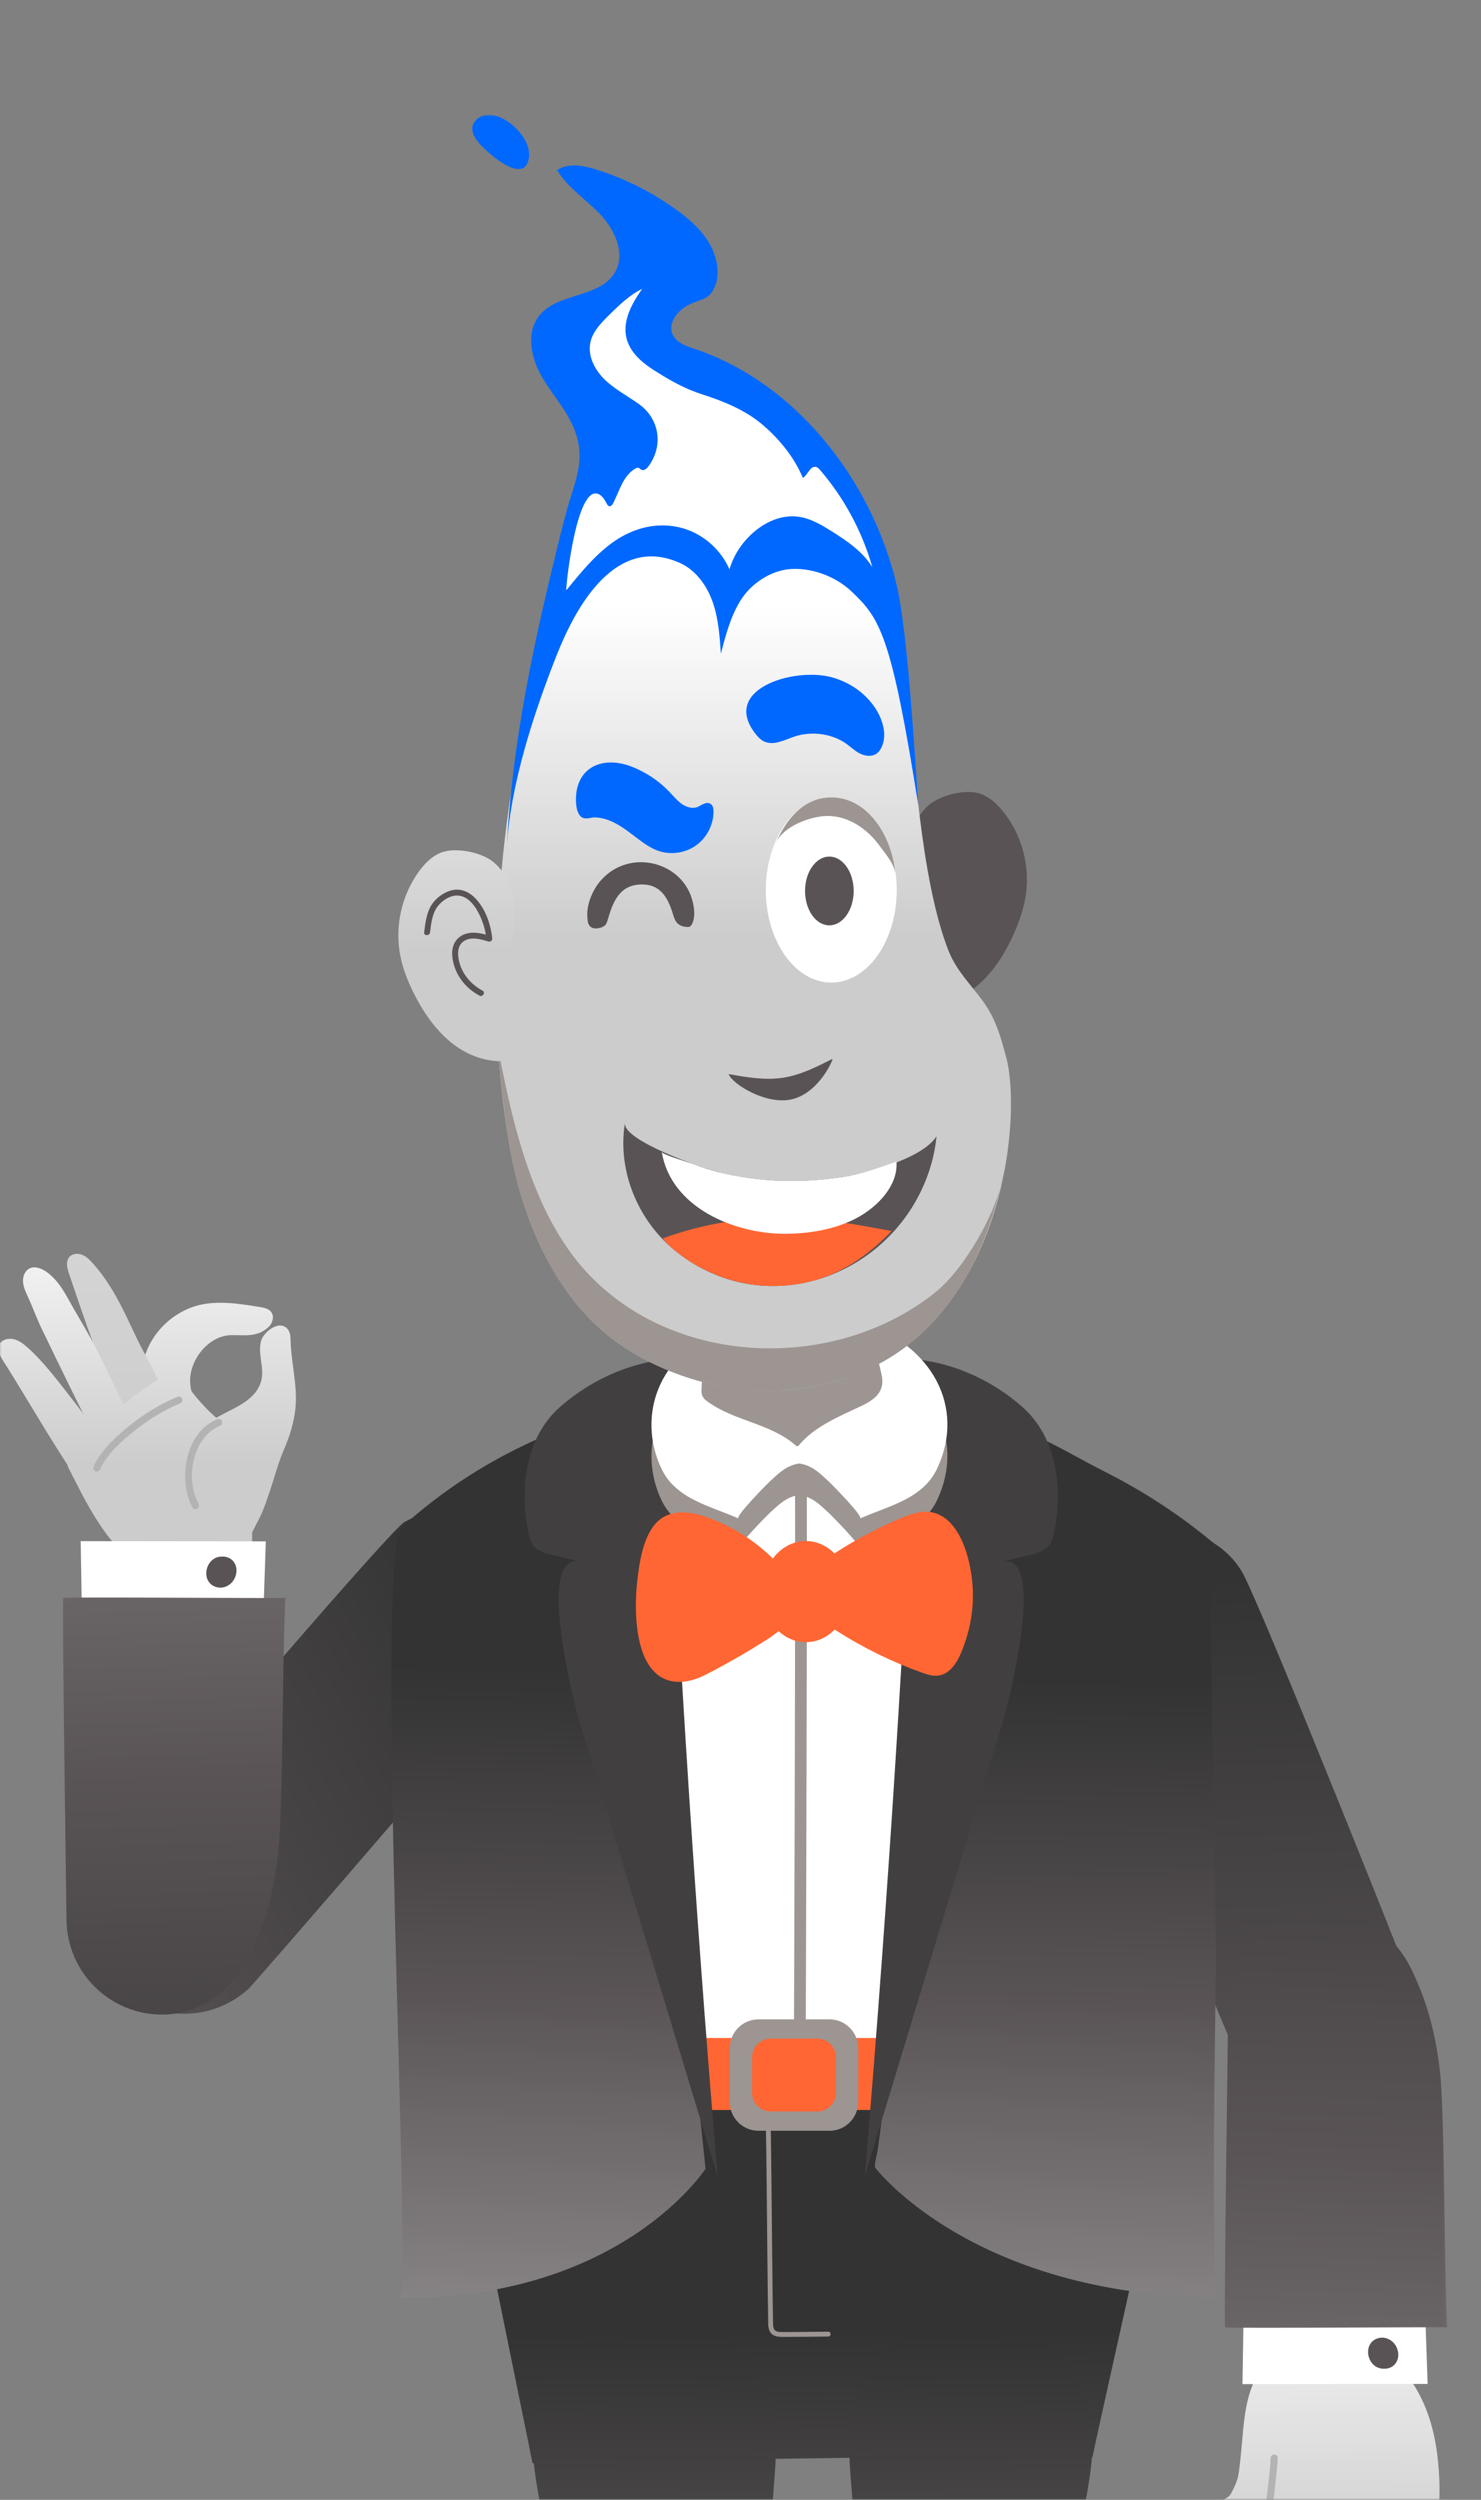
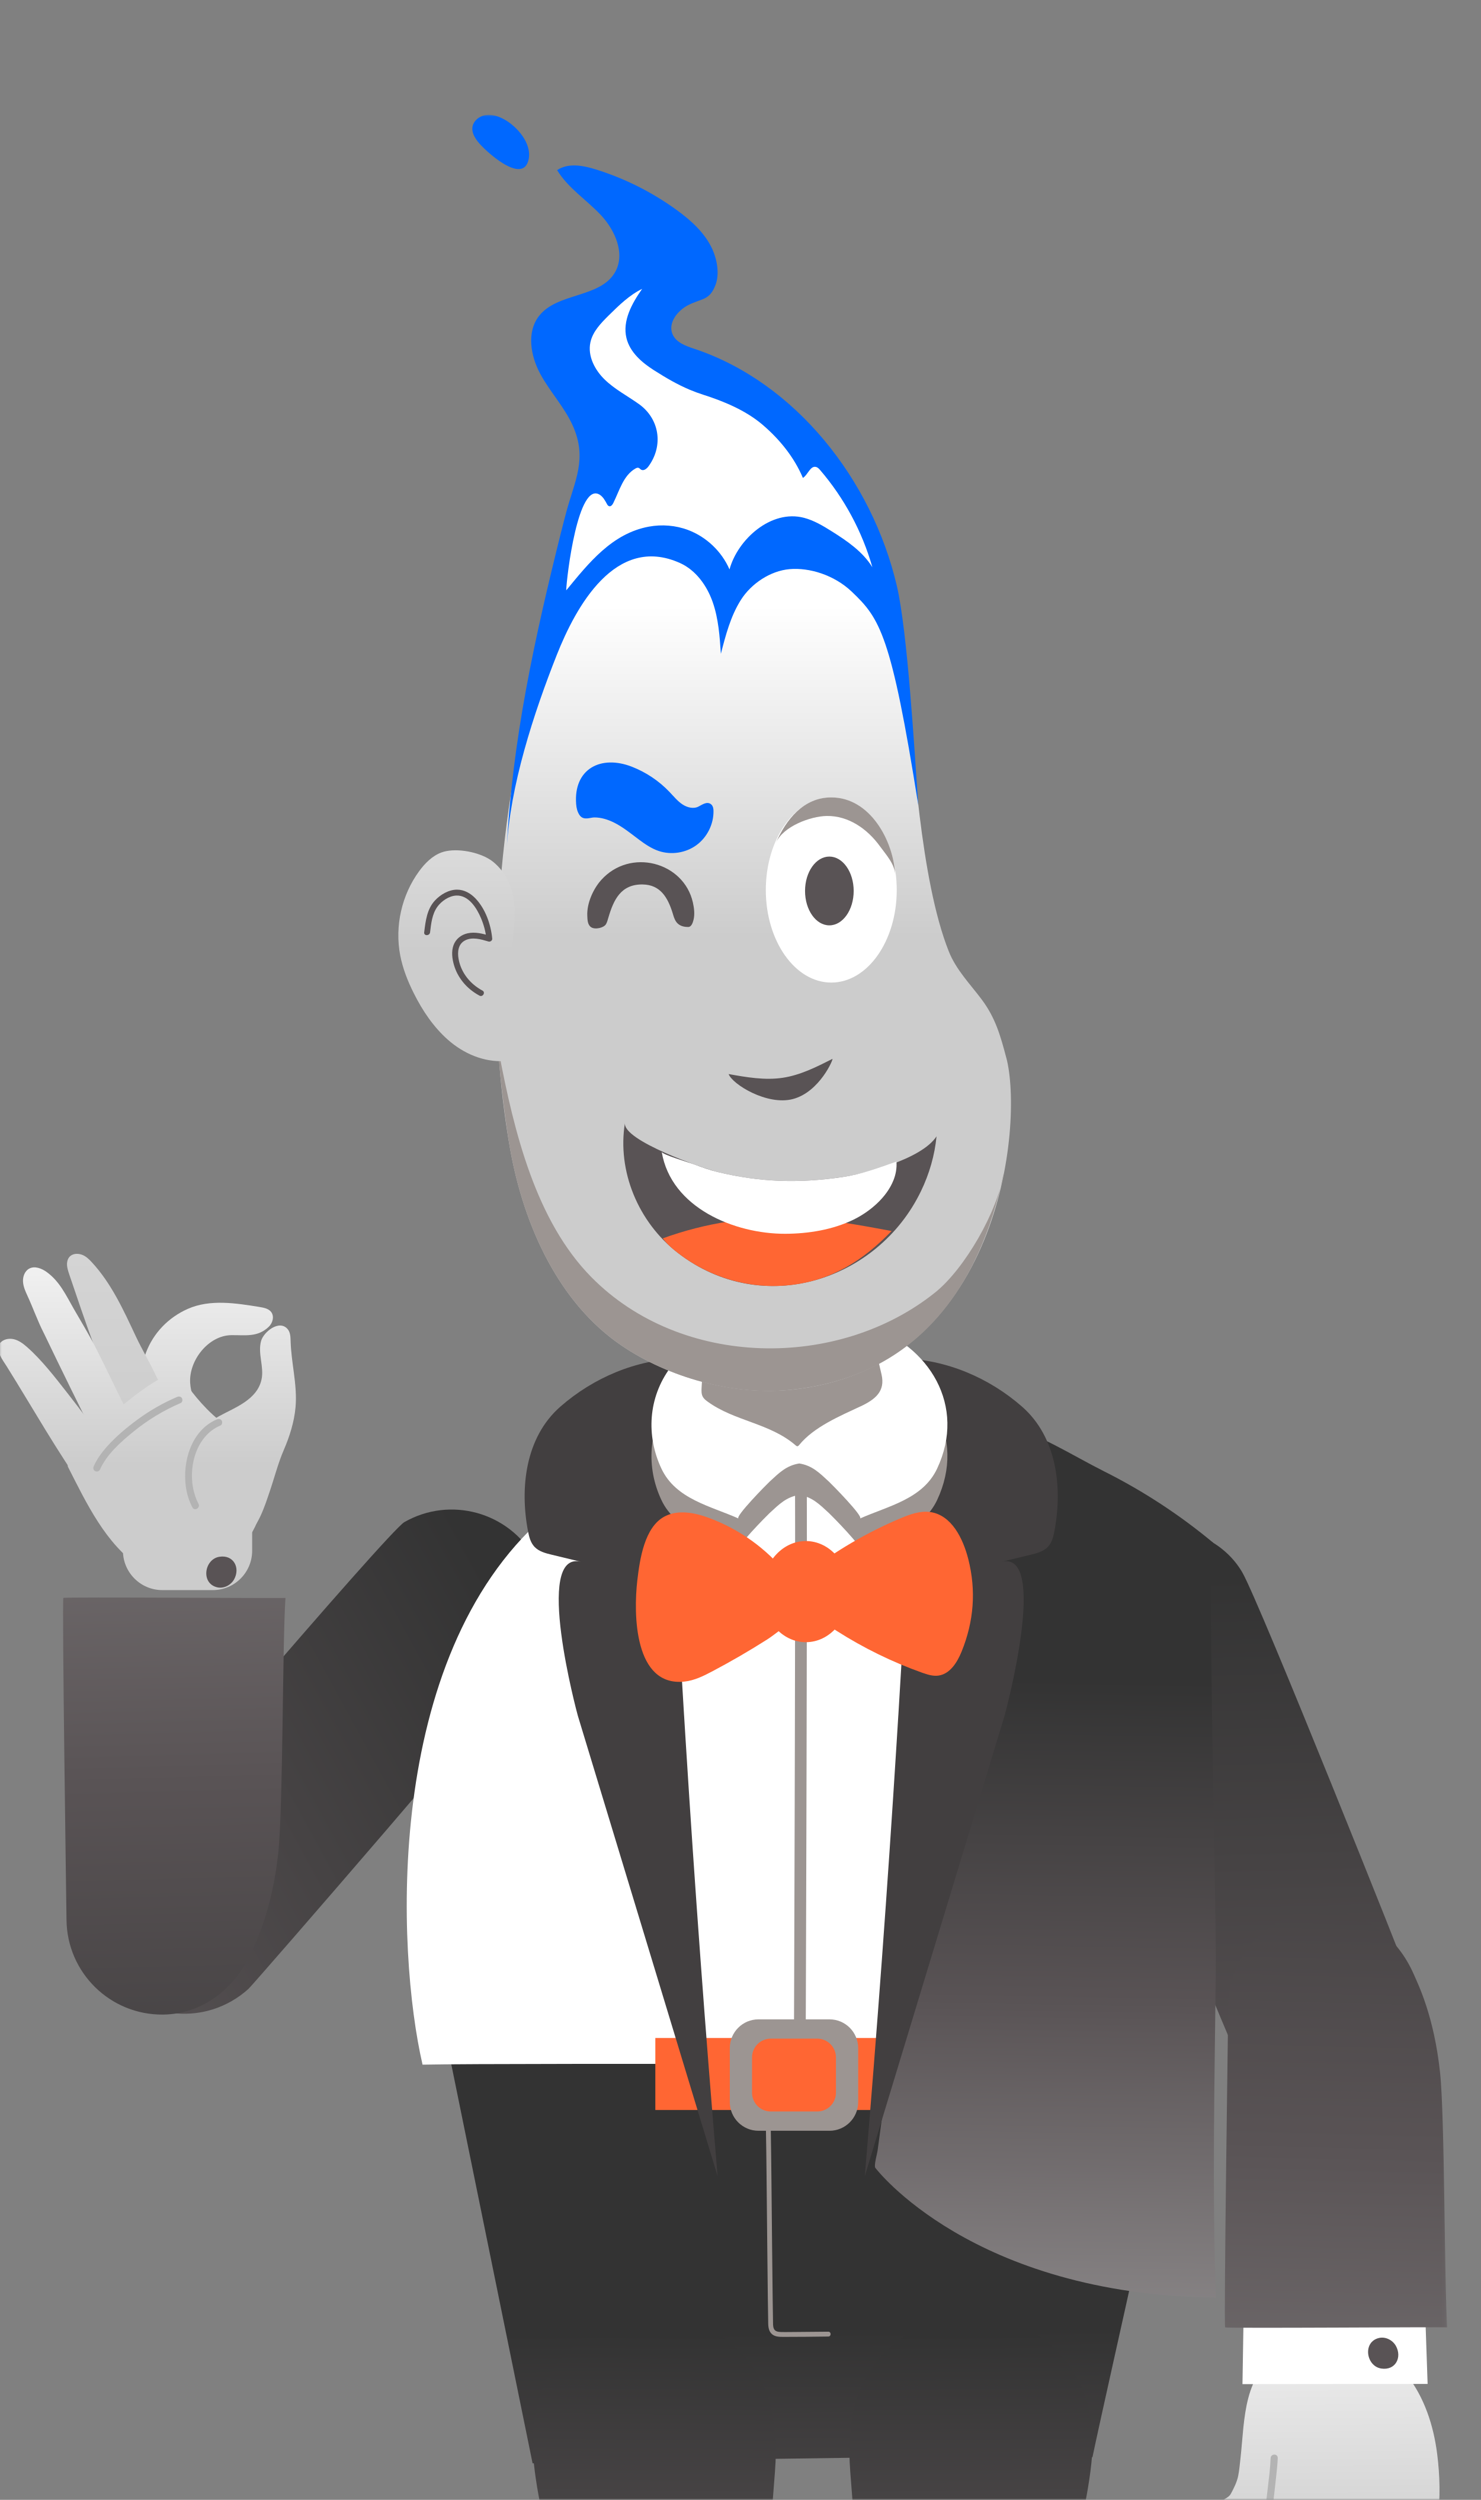
<svg xmlns="http://www.w3.org/2000/svg" width="400" height="675" viewBox="0 0 400 675" fill="none">
  <rect x="0" y="0" width="400" height="675" fill="#808080" stroke="none" />
  <g clip-path="url(#clip0_522_685)">
    <mask id="mask0_522_685" style="mask-type:alpha" maskUnits="userSpaceOnUse" x="-110" y="0" width="554" height="675">
      <path d="M444 0H-110V675H444V0Z" fill="#D9D9D9" />
    </mask>
    <g mask="url(#mask0_522_685)">
      <mask id="mask1_522_685" style="mask-type:luminance" maskUnits="userSpaceOnUse" x="-1" y="31" width="392" height="830">
        <path d="M390.883 31H-0.475V860.403H390.883V31Z" fill="white" />
      </mask>
      <g mask="url(#mask1_522_685)">
        <path d="M33.204 411.767H68.106V418.71C68.106 424.586 63.344 429.354 57.475 429.354H43.835C37.966 429.354 33.204 424.586 33.204 418.71V411.767Z" fill="url(#paint0_linear_522_685)" />
        <path d="M38.358 371.98C38.247 369.647 38.67 367.25 39.417 365.261C41.42 359.92 45.498 355.741 50.684 353.434C56.765 350.729 63.821 351.89 70.156 352.914C71.295 353.1 72.55 353.349 73.25 354.272C74.134 355.444 73.658 357.231 72.593 358.249C69.558 361.156 66.242 360.461 62.465 360.514C56.288 360.599 51.002 367.318 51.357 373.402C51.521 376.223 52.718 378.875 53.979 381.41C52.517 382.121 51.002 382.853 49.381 382.906C48.163 382.948 46.96 382.603 45.827 382.142C43.877 381.352 42.055 380.185 40.689 378.583C39.168 376.796 38.469 374.425 38.353 371.986L38.358 371.98Z" fill="url(#paint1_linear_522_685)" />
        <path d="M38.072 387.398C38.003 387.424 37.934 387.451 37.865 387.477C37.357 387.679 36.774 387.864 36.276 387.636C35.831 387.435 35.582 386.968 35.37 386.528C31.556 378.79 28.156 370.845 25.184 362.742C22.917 356.558 20.825 350.395 18.711 344.137C18.335 343.018 17.948 341.846 18.155 340.684C18.51 338.701 20.401 338.202 22.096 338.785C23.161 339.151 24.008 339.968 24.776 340.801C30.121 346.566 33.384 353.81 36.689 360.843C38.395 364.476 40.482 367.939 42.177 371.561C43.316 373.99 45.7 377.872 45.864 380.471C46.081 383.918 40.779 386.294 38.072 387.398Z" fill="url(#paint2_linear_522_685)" />
        <path d="M25.878 363.945C28.993 370.071 31.848 376.329 35.058 382.433C37.606 387.276 34.014 389.477 30.004 391.216C29.469 391.449 28.897 391.683 28.325 391.587C27.403 391.428 26.853 390.495 26.434 389.657C21.487 379.824 16.629 369.949 11.867 360.026C10.172 356.748 8.98 353.28 7.439 349.933C6.867 348.698 6.289 347.42 6.215 346.057C6.141 344.694 6.681 343.209 7.873 342.556C9.372 341.734 11.247 342.482 12.635 343.484C16.142 346.025 17.837 349.769 19.924 353.402C21.932 356.897 24.035 360.328 25.878 363.945Z" fill="url(#paint3_linear_522_685)" />
        <path d="M24.543 403.361C24.363 403.499 24.162 403.573 23.945 403.526C23.674 403.467 23.489 403.229 23.325 403.001C15.485 392.033 8.911 380.301 1.76 368.856C0.796 367.318 -1.407 364.55 -0.046 362.736C0.796 361.612 2.401 361.283 3.768 361.617C5.135 361.951 6.289 362.832 7.343 363.76C11.253 367.212 14.844 371.853 18.049 375.947C21.926 380.89 25.677 385.929 29.31 391.057C30.047 392.097 30.81 393.263 30.677 394.526C30.333 397.724 26.757 400.418 25.015 402.847C24.882 403.027 24.728 403.223 24.548 403.356L24.543 403.361Z" fill="url(#paint4_linear_522_685)" />
        <path d="M48.581 371.137C48.581 371.137 57.343 386.035 68.991 388.554C74.743 389.8 71.163 398.259 70.972 404.024C70.463 419.203 51.638 432.228 37.897 423.159C28.548 416.986 23.293 405.758 18.367 396.09C16.751 392.919 43.708 367.939 48.576 371.132L48.581 371.137Z" fill="url(#paint5_linear_522_685)" />
        <path d="M79.347 370.506C78.986 367.743 78.579 364.974 78.494 362.2C78.457 361.05 78.446 359.793 77.71 358.907C75.448 356.186 71.2 359.644 70.516 362.078C70.04 363.77 70.257 365.568 70.5 367.308C70.744 369.047 71.009 370.835 70.622 372.548C69.393 377.984 63.466 380.042 59.202 382.375C55.531 384.38 53.041 388.188 52.061 392.261C50.499 398.752 52.125 403.966 56.161 408.956C58.026 411.258 62.714 416.243 65.95 414.79C69.552 413.173 71.671 406.161 72.821 402.804C74.108 399.049 75.104 395.077 76.672 391.46C78.218 387.885 79.453 383.966 79.813 380.063C80.109 376.875 79.765 373.699 79.352 370.516L79.347 370.506Z" fill="url(#paint6_linear_522_685)" />
        <path d="M20.109 382.28C20.126 382.414 20.12 382.366 20.109 382.28Z" fill="url(#paint7_linear_522_685)" />
        <path d="M32.383 355.868C32.426 355.97 32.404 355.922 32.383 355.868Z" fill="url(#paint8_linear_522_685)" />
        <path d="M21.937 363.85C21.937 363.85 21.963 363.876 21.974 363.897C21.963 363.876 21.953 363.855 21.937 363.85Z" fill="url(#paint9_linear_522_685)" />
        <path d="M53.613 406.066C50.764 400.646 51.341 392.807 55.303 388.061C56.458 386.676 57.878 385.605 59.541 384.905C60.018 384.703 60.113 384.003 59.885 383.6C59.604 383.107 59.054 383.059 58.582 383.256C51.717 386.157 49.227 394.61 50.202 401.468C50.478 403.409 51.055 405.297 51.971 407.031C52.543 408.119 54.191 407.153 53.619 406.066H53.613Z" fill="#B3B3B3" />
        <path d="M26.959 396.875C28.855 392.653 32.483 389.482 35.99 386.607C39.873 383.431 44.185 380.816 48.798 378.843C49.275 378.641 49.37 377.947 49.143 377.538C48.862 377.045 48.311 376.997 47.84 377.194C44.116 378.785 40.577 380.795 37.304 383.187C34.29 385.393 31.329 387.848 28.844 390.654C27.441 392.24 26.185 393.969 25.316 395.904C25.105 396.376 25.184 396.923 25.661 397.209C26.069 397.453 26.752 397.336 26.964 396.864L26.959 396.875Z" fill="#B3B3B3" />
        <path d="M67.147 536.989C68.535 535.721 139.437 454.036 144.358 446.272C149.083 438.81 149.077 428.887 144.395 420.651C137.35 408.256 121.601 403.929 109.222 410.988C104.841 413.486 28.352 503.285 27.133 505.513C22.986 513.107 22.753 522.616 27.345 530.694C34.39 543.088 50.139 547.416 62.518 540.357C64.218 539.386 65.765 538.257 67.147 536.989Z" fill="url(#paint10_linear_522_685)" />
        <path d="M380.761 534.746C380.268 532.932 340.148 432.44 335.497 424.512C331.032 416.89 322.212 412.356 312.762 412.759C298.529 413.364 287.484 425.408 288.088 439.659C288.3 444.702 333.076 553.875 334.496 555.981C339.348 563.146 347.686 567.707 356.956 567.309C371.189 566.705 382.233 554.66 381.629 540.41C381.545 538.453 381.248 536.559 380.755 534.746H380.761Z" fill="url(#paint11_linear_522_685)" />
        <path d="M121.797 556.952L143.844 665.133C143.844 665.133 270.725 662.423 295.059 663.494C296.94 654.42 304.658 620.154 306.395 612.103C307.492 607.017 308.593 601.925 309.759 596.855C312.799 583.591 315.972 570.327 318.833 556.983L121.797 556.952Z" fill="url(#paint12_linear_522_685)" />
        <path d="M319.384 557.492C319.384 557.492 135.951 556.999 114.127 557.492C107.093 527.135 103.496 447.683 146.948 409.582C171.505 388.05 201.349 392.457 216.26 392.457C229.37 392.457 257.434 391.068 283.787 407.731C330.815 437.468 319.384 557.492 319.384 557.492Z" fill="white" />
        <path d="M253.043 550.29H176.998V569.728H253.043V550.29Z" fill="#FF6633" />
        <path d="M236.405 585.341C236.405 585.341 262.302 619.591 328.399 620.413C327.361 591.138 328.06 561.767 328.367 532.481C328.574 512.715 326.005 424.772 327.647 416.546C318.637 409.047 308.763 402.587 298.285 397.331C289.503 392.924 280.635 387.106 271.138 384.666C263.828 382.789 264.278 391.895 263.346 397.246C262.08 404.517 260.936 411.815 259.807 419.113C256.724 439.059 253.853 459.038 251.019 479.021C246.215 512.911 241.569 546.827 237.019 580.748C236.935 581.395 235.986 584.784 236.405 585.341Z" fill="url(#paint13_linear_522_685)" />
-         <path d="M190.553 585.606C190.553 585.606 167.755 620.976 107.813 620.408C111.272 618.854 102.913 462.851 106.722 419.712C106.907 417.633 107.114 415.49 108.083 413.645C108.984 411.926 110.467 410.595 111.95 409.344C124.149 398.991 138.102 390.962 153.05 385.319C162.558 381.728 166.494 377.517 169.805 386.119C173.693 396.212 172.464 411.656 173.576 422.358C177.517 460.252 181.458 498.141 185.405 536.034C187.126 552.56 188.842 569.086 190.564 585.606H190.553Z" fill="url(#paint14_linear_522_685)" />
        <path d="M184.753 463.116C183.731 446.41 182.788 429.699 181.919 412.982C181.093 397.092 184.08 382.619 183.805 366.804C171.871 367.064 160.291 371.986 151.35 379.814C141.879 388.103 140.369 401.754 142.615 413.486C142.901 414.981 143.304 416.535 144.342 417.649C145.534 418.927 147.329 419.394 149.024 419.802C151.646 420.433 154.263 421.07 156.885 421.701C144.024 418.593 155.868 462.612 156.064 463.265C168.65 504.712 181.231 546.153 193.816 587.601C190.527 548.588 187.656 509.538 185.214 470.461C185.06 468.011 184.907 465.561 184.758 463.111L184.753 463.116Z" fill="#423F40" />
        <path d="M242.634 463.116C243.657 446.41 244.599 429.699 245.468 412.982C246.294 397.092 243.307 382.619 243.582 366.804C255.517 367.064 267.096 371.986 276.038 379.814C285.509 388.103 287.018 401.754 284.772 413.486C284.486 414.981 284.084 416.535 283.046 417.649C281.854 418.927 280.058 419.394 278.363 419.802C275.741 420.433 273.124 421.07 270.502 421.701C283.363 418.593 271.519 462.612 271.323 463.265C258.737 504.712 246.157 546.153 233.571 587.601C236.86 548.588 239.731 509.538 242.173 470.461C242.327 468.011 242.481 465.561 242.629 463.111L242.634 463.116Z" fill="#423F40" />
        <path d="M234.212 366.258C223.909 362.911 212.293 362.19 201.81 365.324C193.626 367.775 186.284 370.649 180.997 377.835C175.107 385.849 174.44 396.122 178.651 405.053C182.544 413.305 191.936 415.14 199.463 418.508C198.425 418.041 207.154 409.2 207.848 408.564C210.444 406.167 212.377 404.205 215.873 403.642C219.369 404.205 221.303 406.167 223.898 408.564C224.592 409.2 233.322 418.047 232.284 418.508C239.811 415.14 249.203 413.305 253.096 405.053C261.073 388.135 251.067 371.768 234.217 366.252L234.212 366.258Z" fill="#9C9592" />
        <path d="M234.212 357.772C223.909 354.426 212.293 353.704 201.81 356.839C193.626 359.289 186.284 362.163 180.997 369.35C175.107 377.363 174.44 387.636 178.651 396.567C182.544 404.82 191.936 406.655 199.463 410.022C198.425 409.556 207.154 400.715 207.848 400.078C210.444 397.681 212.377 395.719 215.873 395.157C219.369 395.719 221.303 397.681 223.898 400.078C224.592 400.715 233.322 409.561 232.284 410.022C239.811 406.655 249.203 404.82 253.096 396.567C261.073 379.649 251.067 363.282 234.217 357.767L234.212 357.772Z" fill="white" />
        <path d="M232.4 379.745C226.87 382.343 219.836 385.276 215.858 390.161C215.725 390.325 215.566 390.505 215.354 390.511C215.179 390.511 215.031 390.389 214.899 390.277C207.981 384.263 198.314 383.738 191.088 378.435C190.612 378.085 190.13 377.708 189.838 377.194C189.404 376.435 189.446 375.507 189.494 374.637C189.685 371.455 189.87 368.273 190.061 365.091C205.459 366.114 221.748 366.958 235.451 359.846C236.331 363.601 237.21 367.356 238.089 371.116C239.159 375.698 236.373 377.888 232.4 379.755V379.745Z" fill="#9C9592" />
        <path d="M217.59 556.771C217.59 555.721 217.6 554.666 217.6 553.616C217.611 550.699 217.621 547.782 217.632 544.859C217.648 540.405 217.664 535.955 217.68 531.5C217.701 525.91 217.717 520.32 217.733 514.73C217.754 508.339 217.77 501.949 217.791 495.558C217.812 488.722 217.828 481.885 217.844 475.049C217.86 468.213 217.876 461.196 217.886 454.27C217.897 447.343 217.908 440.947 217.918 434.286C217.923 428.245 217.929 422.199 217.929 416.159C217.929 411.088 217.929 406.024 217.913 400.953C217.913 399.893 217.908 398.837 217.902 397.777C217.897 395.729 214.719 395.724 214.724 397.777C214.74 402.55 214.745 407.323 214.75 412.096C214.75 417.93 214.75 423.769 214.75 429.603C214.75 436.174 214.735 442.751 214.724 449.322C214.713 456.216 214.697 463.111 214.682 470.005C214.666 476.9 214.65 483.784 214.629 490.679C214.613 497.207 214.592 503.741 214.57 510.27C214.554 516.088 214.533 521.906 214.517 527.718C214.502 532.465 214.486 537.212 214.47 541.958C214.459 545.284 214.449 548.604 214.433 551.929C214.427 553.472 214.38 555.021 214.417 556.564C214.417 556.633 214.417 556.697 214.417 556.766C214.411 558.813 217.59 558.818 217.595 556.766L217.59 556.771Z" fill="#9C9592" />
        <path d="M249.457 451.798C249.319 451.751 249.176 451.703 249.038 451.65C240.966 448.775 233.221 444.983 225.996 440.375C224.105 439.171 222.209 437.887 220.042 437.32C214.697 435.914 211.175 440.157 207.165 442.708C202.376 445.752 197.461 448.606 192.444 451.257C190.04 452.53 187.539 453.777 184.838 454.058C171.293 455.49 171.06 435.856 172.135 426.707C172.792 421.117 174.032 412.255 179.599 409.418C183.259 407.556 187.704 408.453 191.56 409.885C199.707 412.908 207.011 418.163 212.473 424.931C212.875 425.424 213.288 425.949 213.871 426.203C215.153 426.766 216.557 425.832 217.659 424.973C225.477 418.858 234.111 413.793 243.259 409.948C245.807 408.877 248.535 407.885 251.274 408.278C257.016 409.11 260.12 415.421 261.54 421.054C263.664 429.481 263.044 437.781 259.712 445.97C258.52 448.897 256.555 452.037 253.424 452.44C252.084 452.615 250.744 452.239 249.462 451.793L249.457 451.798Z" fill="#FF6633" />
        <path d="M217.643 443.419C224.152 443.419 229.429 437.305 229.429 429.762C229.429 422.22 224.152 416.106 217.643 416.106C211.133 416.106 205.857 422.22 205.857 429.762C205.857 437.305 211.133 443.419 217.643 443.419Z" fill="#FF6633" />
        <path d="M223.708 629.594C220.143 629.631 216.578 629.668 213.013 629.689C212.335 629.689 211.652 629.705 210.974 629.684C210.174 629.658 209.294 629.557 208.977 628.703C208.749 628.098 208.791 627.414 208.781 626.772C208.744 624.943 208.717 623.113 208.696 621.283C208.627 616.123 208.579 610.957 208.526 605.797C208.468 600.085 208.415 594.378 208.357 588.667C208.309 584.259 208.267 579.857 208.187 575.45C208.182 575.084 208.171 574.724 208.166 574.358C208.15 573.514 206.842 573.514 206.858 574.358C206.943 578.574 206.985 582.796 207.033 587.012C207.096 592.814 207.149 598.616 207.207 604.418C207.26 609.801 207.313 615.179 207.382 620.562C207.409 622.514 207.435 624.465 207.472 626.412C207.493 627.648 207.403 629.085 208.299 630.061C209.194 631.037 210.566 630.994 211.752 630.999C215.624 631.01 219.502 630.946 223.374 630.904C223.485 630.904 223.597 630.904 223.708 630.904C224.55 630.893 224.55 629.589 223.708 629.594Z" fill="#9C9592" />
        <path d="M224.036 545.257H204.856C200.578 545.257 197.111 548.729 197.111 553.011V567.59C197.111 571.873 200.578 575.344 204.856 575.344H224.036C228.313 575.344 231.781 571.873 231.781 567.59V553.011C231.781 548.729 228.313 545.257 224.036 545.257Z" fill="#9C9592" />
        <path d="M220.72 550.465H208.177C205.38 550.465 203.113 552.735 203.113 555.535V565.066C203.113 567.866 205.38 570.136 208.177 570.136H220.72C223.517 570.136 225.784 567.866 225.784 565.066V555.535C225.784 552.735 223.517 550.465 220.72 550.465Z" fill="#FF6633" />
        <path d="M144.114 655.343C145.369 638.472 159.433 625.171 176.606 625.171C194.235 625.171 208.59 639.188 209.167 656.7C209.332 656.859 209.432 657.013 209.443 657.167C209.644 660.577 209.559 664.014 209.305 667.419C208.018 684.767 204.575 723.652 204.575 724.681C204.575 737.717 194.018 748.287 180.997 748.287C169.747 748.287 160.339 740.39 157.992 729.831C157.68 728.425 149.973 695.591 148.865 690.208C146.778 680.041 143.568 667.848 143.77 656.536C143.775 656.106 143.902 655.714 144.119 655.343H144.114Z" fill="url(#paint15_linear_522_685)" />
        <path d="M294.837 655.343C293.582 638.472 279.518 625.171 262.345 625.171C245.172 625.171 230.361 639.188 229.784 656.7C229.619 656.859 229.519 657.013 229.508 657.167C229.307 660.577 229.392 664.014 229.646 667.419C230.933 684.767 234.376 723.652 234.376 724.681C234.376 737.717 244.933 748.287 257.953 748.287C269.204 748.287 278.612 740.39 280.959 729.831C281.271 728.425 288.978 695.591 290.085 690.208C292.173 680.041 295.383 667.848 295.181 656.536C295.176 656.106 295.049 655.714 294.832 655.343H294.837Z" fill="url(#paint16_linear_522_685)" />
        <path d="M354.138 632.177C359.938 630.93 366.199 631.312 371.47 633.773C374.722 635.295 377.731 638.44 379.934 641.246C384.723 647.334 387.181 654.939 388.155 662.55C389.681 674.441 388.59 686.469 383.679 697.569C381.555 702.369 379.32 708.59 374.441 711.289C371.984 712.647 370.283 711.698 368.752 709.757C368.005 712.133 366.686 714.365 364.509 715.734C363.275 716.508 361.638 716.598 360.325 715.957C359.016 715.315 358.079 713.968 357.93 712.515C358.275 715.888 352.919 718.656 350.297 717.42C348.078 716.376 346.955 713.469 347.887 711.205C345.35 714.482 340.609 710.276 339.894 707.471C339.263 704.999 339.783 702.401 340.19 699.882C340.725 696.562 341.186 693.194 341.329 689.847C341.403 688.102 341.854 686.315 342.05 684.576C342.262 682.741 342.421 680.895 342.526 679.055C341.446 681.229 339.301 682.841 336.912 683.266C334.523 683.69 331.953 682.921 330.19 681.256C329.485 680.593 328.897 679.771 328.648 678.837C328.399 677.904 328.516 676.843 329.098 676.069C330.025 674.833 331.736 674.669 332.478 673.29C333.267 671.81 334.083 670.192 334.417 668.538C334.729 666.984 334.872 665.265 335.052 663.669C336.212 653.21 335.683 640.625 346.441 634.95C348.803 633.704 351.42 632.765 354.138 632.182V632.177Z" fill="url(#paint17_linear_522_685)" />
        <path d="M342.961 684.358C343.067 681.95 343.427 679.548 343.708 677.156C344.084 673.963 344.476 670.765 344.799 667.567C344.926 666.289 345.058 665.011 345.101 663.727C345.143 662.444 343.226 662.497 343.183 663.727C343.093 666.363 342.738 668.994 342.436 671.609C342.076 674.743 341.689 677.872 341.345 681.012C341.223 682.125 341.091 683.239 341.038 684.358C340.985 685.594 342.897 685.589 342.956 684.358H342.961Z" fill="#B3B3B3" />
-         <path d="M70.919 441.881H22.218L21.794 416.137L71.793 416.19L70.919 441.881Z" fill="white" />
        <path d="M63.222 426.463C62.354 428.023 60.452 428.998 58.709 428.611C54.164 427.593 55.15 420.985 59.276 420.348C63.09 419.76 64.965 423.34 63.222 426.469V426.463Z" fill="#595355" />
        <path d="M77.101 431.465C76.274 443.541 76.465 488.159 75.151 500.347C73.53 515.409 69.335 523.895 68.048 526.827C63.821 536.453 55.123 543.862 44.01 543.968C29.766 544.106 18.107 532.661 17.964 518.4C17.943 516.486 16.709 431.979 17.117 431.465C17.36 431.157 76.661 431.608 77.095 431.465H77.101Z" fill="url(#paint18_linear_522_685)" />
        <path d="M384.702 618.016H336L335.577 643.754L385.581 643.701L384.702 618.016Z" fill="white" />
        <path d="M377.01 633.428C376.142 631.869 374.24 630.893 372.497 631.28C367.952 632.299 368.938 638.907 373.064 639.543C376.878 640.132 378.753 636.552 377.01 633.423V633.428Z" fill="#595355" />
        <path d="M390.883 628.427C390.057 616.351 390.248 571.732 388.934 559.545C387.313 544.483 383.118 535.997 381.831 533.064C377.604 523.438 368.906 516.029 357.793 515.923C343.549 515.785 331.89 527.23 331.747 541.492C331.726 543.406 330.491 627.913 330.899 628.427C331.143 628.735 390.444 628.284 390.878 628.427H390.883Z" fill="url(#paint19_linear_522_685)" />
-         <path d="M252.01 216.539C251.512 216.857 251.062 217.196 250.675 217.557C247.407 220.559 245.76 224.733 245.622 229.14C245.426 235.488 247.418 241.747 247.693 248.105C247.974 254.613 247.656 261.136 247.158 267.628C247.084 268.614 247.031 269.707 247.667 270.465C248.286 271.202 249.346 271.356 250.31 271.372C256.02 271.468 261.402 268.763 265.406 264.838C269.114 261.2 271.837 256.66 273.929 251.903C275.402 248.556 276.589 245.056 277.097 241.428C278.204 233.515 275.873 225.178 270.82 218.989C269.151 216.942 267.112 215.075 264.601 214.274C261.142 213.176 255.464 214.327 252.015 216.544L252.01 216.539Z" fill="#595355" />
        <path d="M271.795 285.654C270.227 279.693 268.871 274.856 265.147 269.876C261.979 265.644 258.255 261.9 256.264 256.909C248.477 237.387 246.655 201.461 245.235 187.587C243.397 169.571 239.599 150.499 226.918 137.585C221.208 131.772 213.903 127.545 206.026 125.498C196.555 123.032 186.014 123.844 177.645 128.924C173.2 131.619 169.508 135.389 166.219 139.415C161.038 145.758 156.843 152.674 153.405 159.987C143.319 181.44 138.261 207.677 135.845 231.055C133.144 257.206 133.154 283.931 137.71 309.876C141.487 331.376 151.17 351.938 167.813 363.277C180.648 372.022 198.022 376.711 213.119 375.311C270.444 369.986 276.451 303.315 271.805 285.654H271.795Z" fill="url(#paint20_linear_522_685)" />
        <g style="mix-blend-mode:color-burn">
          <path d="M271.127 316.548C269.506 327.107 260.501 342.63 252.598 348.968C226.457 369.949 184.027 369.556 159.677 344.805C144.797 329.679 138.875 305.925 134.728 284C134.367 285.092 136.359 302.249 137.699 309.876C141.476 331.376 151.159 351.938 167.803 363.277C180.637 372.022 198.017 376.78 213.108 375.311C247.169 371.996 264.554 348.257 271.127 316.548Z" fill="#9C9592" />
        </g>
        <path d="M214.104 296.771C221.414 294.888 225.233 285.713 224.815 285.925C220.535 288.094 216.16 290.3 211.419 291.016C206.567 291.748 201.63 290.878 196.793 290.014C197.826 292.798 207.165 298.558 214.104 296.771Z" fill="#595355" />
        <path d="M131.878 231.818C132.392 232.11 132.858 232.428 133.266 232.768C136.682 235.6 138.536 239.689 138.896 244.08C139.416 250.412 137.736 256.761 137.784 263.125C137.832 269.638 138.478 276.135 139.304 282.594C139.431 283.575 139.537 284.668 138.939 285.453C138.356 286.222 137.307 286.423 136.349 286.492C130.649 286.874 125.14 284.445 120.945 280.727C117.057 277.28 114.111 272.884 111.781 268.238C110.139 264.965 108.777 261.534 108.089 257.938C106.584 250.089 108.491 241.646 113.221 235.213C114.784 233.086 116.728 231.118 119.197 230.19C122.597 228.917 128.323 229.782 131.883 231.818H131.878Z" fill="url(#paint21_linear_522_685)" />
        <path d="M156.112 217.09C155.386 207.952 162.437 204.351 170.488 207.496C174.244 208.96 177.671 211.257 180.452 214.173C181.607 215.383 182.671 216.714 184.07 217.631C185.468 218.554 187.317 219 188.821 218.262C189.796 217.785 190.977 216.857 191.777 217.594C192.132 217.923 192.196 218.453 192.206 218.936C192.27 222.362 190.575 225.772 187.815 227.793C185.055 229.814 181.294 230.392 178.052 229.299C176.188 228.668 174.535 227.538 172.951 226.361C170.689 224.674 168.496 222.85 165.959 221.609C164.301 220.798 162.453 220.23 160.593 220.219C159.227 220.209 157.807 221.089 156.917 219.774C156.393 218.989 156.186 218.034 156.107 217.096L156.112 217.09Z" fill="#0068FF" stroke="#0068FF" stroke-miterlimit="10" />
        <path d="M130.299 267.469C127.004 265.697 124.531 262.669 123.858 258.941C123.519 257.079 123.72 254.931 125.558 253.955C127.55 252.895 129.928 253.632 131.936 254.226C132.397 254.364 132.99 253.976 132.942 253.457C132.588 249.601 131.11 245.401 128.398 242.569C127.1 241.216 125.389 240.23 123.477 240.219C121.22 240.208 118.979 241.529 117.48 243.141C115.298 245.491 114.943 248.705 114.567 251.749C114.44 252.762 116.034 252.751 116.156 251.749C116.447 249.399 116.686 246.87 118.1 244.881C119.212 243.322 121.252 241.906 123.217 241.815C126.591 241.662 128.774 245.22 129.918 247.93C130.654 249.675 131.184 251.569 131.353 253.457L132.36 252.688C130.4 252.11 128.361 251.558 126.316 252.004C124.563 252.385 123.106 253.52 122.486 255.228C121.866 256.936 122.126 258.914 122.624 260.611C123.122 262.308 123.932 263.793 125.007 265.14C126.226 266.668 127.783 267.914 129.499 268.837C130.4 269.32 131.205 267.946 130.299 267.463V267.469Z" fill="#595355" />
        <path d="M231.426 239.683C231.013 237.923 230.244 236.252 229.132 234.825C227.215 232.359 224.238 231.283 221.653 233.351C217.95 236.316 218.538 243.566 220.026 247.442C220.757 249.346 221.976 251.288 223.925 251.882C225.392 252.332 227.04 251.897 228.269 250.985C229.498 250.073 230.35 248.721 230.917 247.289C231.871 244.886 232.019 242.197 231.431 239.683H231.426Z" fill="#595355" />
        <path d="M224.518 265.31C234.284 265.31 242.2 254.119 242.2 240.315C242.2 226.51 234.284 215.319 224.518 215.319C214.753 215.319 206.837 226.51 206.837 240.315C206.837 254.119 214.753 265.31 224.518 265.31Z" fill="white" />
        <path d="M209.586 227.549C211.514 223.136 218.882 220.405 223.258 220.326C229.164 220.225 234.254 223.815 237.629 228.466C239.287 230.747 241.654 233.287 241.813 236.252C241.305 226.992 234.996 215.314 224.513 215.314C217.007 215.314 212.293 221.339 209.581 227.544L209.586 227.549Z" fill="#9C9592" />
        <path d="M223.999 249.861C227.627 249.861 230.568 245.703 230.568 240.574C230.568 235.446 227.627 231.288 223.999 231.288C220.372 231.288 217.431 235.446 217.431 240.574C217.431 245.703 220.372 249.861 223.999 249.861Z" fill="#595355" />
        <path d="M187.137 243.677C184.674 232.725 170.181 228.864 162.347 237.652C160.175 240.092 158.49 243.932 158.617 247.193C158.66 248.296 158.665 249.718 159.672 250.375C160.736 251.075 163.115 250.54 163.687 249.511C163.989 248.97 164.142 248.36 164.317 247.766C165.715 243.014 167.665 238.723 173.587 238.819C178.285 238.898 180.309 242.213 181.654 246.493C182.131 248.015 182.523 250.312 185.887 250.301C186.734 250.301 187.121 249.161 187.322 248.339C187.682 246.843 187.471 245.167 187.137 243.677Z" fill="#595355" />
        <path d="M248.747 321.628C251.004 316.951 252.455 311.939 252.948 306.826C248.79 313.212 232.829 317.057 227.559 317.826C215.667 319.565 205.322 319.236 193.774 316.452C190.209 315.593 168.014 307.966 168.793 303.172C166.658 316.16 172.321 330.034 183.175 338.377C206.079 355.995 237.104 345.786 248.747 321.623V321.628Z" fill="#595355" />
        <path d="M240.807 332.394C232.284 330.809 223.729 329.218 215.068 328.836C202.837 328.29 190.506 330.188 179.006 334.378C180.182 335.958 181.612 337.184 183.175 338.387C191.735 344.969 202.493 348.172 213.251 347.011C224.592 345.786 233.068 340.403 240.802 332.4L240.807 332.394Z" fill="#FF6633" />
        <path d="M241.299 318.727C241.94 317.126 242.253 315.418 242.126 313.646C237.305 315.354 232.671 317.078 227.559 317.826C215.667 319.565 205.322 319.236 193.774 316.452C191.539 315.911 189.346 315.089 187.19 314.304C186.194 313.943 178.842 311.748 178.725 311.032C181.247 326.142 198.393 333.179 212.075 333.142C218.321 333.121 224.921 332.071 230.621 329.276C234.858 327.197 239.44 323.394 241.294 318.727H241.299Z" fill="white" />
-         <path d="M204.411 198.597C194.15 186.245 214.189 180.119 224.502 182.84C230.689 184.468 235.843 188.823 237.946 194.184C238.916 196.667 239.239 199.472 238.047 201.885C237.703 202.58 237.215 203.253 236.484 203.662C235.197 204.383 233.46 204.102 232.151 203.418C230.843 202.734 229.815 201.721 228.639 200.872C224.81 198.109 219.253 197.319 214.602 198.873C211.98 199.748 209.162 201.328 206.614 200.315C205.708 199.955 204.993 199.302 204.411 198.597Z" fill="#0068FF" />
        <path d="M151.599 143.477C152.044 141.701 152.499 139.935 152.976 138.168C155.211 129.853 158.692 123.886 154.724 114.987C152.473 109.938 148.553 105.822 145.926 100.964C143.298 96.101 142.186 89.673 145.587 85.314C150.545 78.955 162.066 80.508 166.102 73.529C168.947 68.613 166.198 62.248 162.315 58.101C158.432 53.954 153.416 50.793 150.471 45.935C153.458 43.925 157.457 44.672 160.895 45.739C168.698 48.162 176.098 51.869 182.714 56.669C186.665 59.533 190.442 62.927 192.439 67.382C193.679 70.14 194.373 74.012 193.25 76.934C191.624 81.171 189.653 80.487 185.929 82.359C182.968 83.85 180.325 87.249 181.66 90.283C182.629 92.484 185.188 93.407 187.465 94.16C214.766 103.218 235.52 129.513 242.232 158.226C245.087 170.456 246.973 202.198 248.011 217.393C240.727 171.225 237.618 166.972 230.059 159.77C225.281 155.219 218.58 153.215 213.262 153.676C208.076 154.127 202.922 157.558 200.125 161.955C197.334 166.351 195.994 171.496 194.701 176.54C194.383 171.825 194.055 167.041 192.492 162.581C190.93 158.12 187.947 153.952 183.641 152.016C166.198 144.193 155.487 163.981 150.418 176.746C144.188 192.45 137.689 212.296 136.862 229.283C138.287 199.907 144.506 171.883 151.593 143.472L151.599 143.477Z" fill="#0068FF" />
        <path d="M136.179 32.23C139.622 34.129 143.658 38.669 142.784 42.991C141.307 50.278 130.808 40.557 129.017 38.202C128.196 37.126 127.465 35.853 127.577 34.506C127.725 32.745 129.367 31.366 131.11 31.079C132.852 30.788 134.632 31.382 136.179 32.236V32.23Z" fill="#0068FF" />
        <g style="mix-blend-mode:overlay">
          <path d="M186.236 105.218C187.434 105.721 188.673 106.183 189.987 106.602C195.501 108.357 201.37 110.808 205.825 114.573C210.47 118.503 214.48 123.414 216.853 129.046C218.241 128.187 218.84 125.673 220.418 126.092C220.879 126.214 221.224 126.591 221.536 126.957C228.036 134.541 232.877 143.552 235.616 153.162C233.031 148.972 228.825 146.087 224.656 143.472C222.294 141.987 219.857 140.529 217.155 139.818C208.288 137.484 199.241 145.631 197.032 153.756C194.929 148.913 190.813 144.989 185.881 143.122C182.518 141.849 178.799 141.547 175.266 142.199C165.286 144.034 158.978 152.058 152.928 159.409C153.018 155.919 156.133 129.587 162.076 133.65C162.908 134.223 163.417 135.145 163.899 136.036C164.042 136.307 164.216 136.599 164.513 136.684C165.006 136.821 165.408 136.296 165.636 135.84C167.315 132.472 168.353 128.368 171.622 126.511C171.881 126.363 172.183 126.23 172.464 126.32C172.729 126.405 172.904 126.665 173.142 126.814C173.841 127.238 174.683 126.564 175.165 125.901C179.287 120.232 178.068 113.019 172.543 109.089C169.471 106.904 166.07 105.143 163.358 102.523C160.646 99.909 158.66 96.106 159.465 92.425C160.101 89.498 162.336 87.218 164.465 85.112C167.199 82.418 169.996 79.676 173.439 77.995C170.674 81.919 168.062 86.629 169.201 91.296C170.123 95.088 173.327 97.872 176.617 99.962C179.912 102.057 182.905 103.807 186.242 105.218H186.236Z" fill="white" />
        </g>
      </g>
    </g>
  </g>
  <defs>
    <linearGradient id="paint0_linear_522_685" x1="50.652" y1="322.132" x2="50.652" y2="395.459" gradientUnits="userSpaceOnUse">
      <stop stop-color="white" />
      <stop offset="1" stop-color="#CCCCCC" />
    </linearGradient>
    <linearGradient id="paint1_linear_522_685" x1="56.024" y1="322.132" x2="56.024" y2="395.459" gradientUnits="userSpaceOnUse">
      <stop stop-color="white" />
      <stop offset="1" stop-color="#CCCCCC" />
    </linearGradient>
    <linearGradient id="paint2_linear_522_685" x1="31.98" y1="31" x2="31.98" y2="395.459" gradientUnits="userSpaceOnUse">
      <stop stop-color="white" />
      <stop offset="1" stop-color="#CCCCCC" />
    </linearGradient>
    <linearGradient id="paint3_linear_522_685" x1="21.058" y1="322.132" x2="21.058" y2="395.459" gradientUnits="userSpaceOnUse">
      <stop stop-color="white" />
      <stop offset="1" stop-color="#CCCCCC" />
    </linearGradient>
    <linearGradient id="paint4_linear_522_685" x1="15.104" y1="322.132" x2="15.104" y2="395.459" gradientUnits="userSpaceOnUse">
      <stop stop-color="white" />
      <stop offset="1" stop-color="#CCCCCC" />
    </linearGradient>
    <linearGradient id="paint5_linear_522_685" x1="45.271" y1="322.132" x2="45.271" y2="395.459" gradientUnits="userSpaceOnUse">
      <stop stop-color="white" />
      <stop offset="1" stop-color="#CCCCCC" />
    </linearGradient>
    <linearGradient id="paint6_linear_522_685" x1="65.691" y1="322.132" x2="65.691" y2="395.459" gradientUnits="userSpaceOnUse">
      <stop stop-color="white" />
      <stop offset="1" stop-color="#CCCCCC" />
    </linearGradient>
    <linearGradient id="paint7_linear_522_685" x1="20.109" y1="26.651" x2="20.109" y2="395.622" gradientUnits="userSpaceOnUse">
      <stop stop-color="white" />
      <stop offset="1" stop-color="#CCCCCC" />
    </linearGradient>
    <linearGradient id="paint8_linear_522_685" x1="32.399" y1="321.711" x2="32.399" y2="395.954" gradientUnits="userSpaceOnUse">
      <stop stop-color="white" />
      <stop offset="1" stop-color="#CCCCCC" />
    </linearGradient>
    <linearGradient id="paint9_linear_522_685" x1="21.953" y1="322.29" x2="21.953" y2="395.339" gradientUnits="userSpaceOnUse">
      <stop stop-color="white" />
      <stop offset="1" stop-color="#CCCCCC" />
    </linearGradient>
    <linearGradient id="paint10_linear_522_685" x1="182.172" y1="422.916" x2="-319.487" y2="696.964" gradientUnits="userSpaceOnUse">
      <stop offset="0.08" stop-color="#333333" />
      <stop offset="0.35" stop-color="#595355" />
      <stop offset="1" stop-color="#CCCCCC" />
    </linearGradient>
    <linearGradient id="paint11_linear_522_685" x1="332.078" y1="380.02" x2="346.738" y2="952.001" gradientUnits="userSpaceOnUse">
      <stop offset="0.08" stop-color="#333333" />
      <stop offset="0.35" stop-color="#595355" />
      <stop offset="1" stop-color="#CCCCCC" />
    </linearGradient>
    <linearGradient id="paint12_linear_522_685" x1="220.715" y1="603.607" x2="223.487" y2="927.748" gradientUnits="userSpaceOnUse">
      <stop offset="0.08" stop-color="#333333" />
      <stop offset="0.35" stop-color="#595355" />
      <stop offset="1" stop-color="#CCCCCC" />
    </linearGradient>
    <linearGradient id="paint13_linear_522_685" x1="285.345" y1="427.688" x2="279.817" y2="749.634" gradientUnits="userSpaceOnUse">
      <stop offset="0.08" stop-color="#333333" />
      <stop offset="0.35" stop-color="#595355" />
      <stop offset="1" stop-color="#CCCCCC" />
    </linearGradient>
    <linearGradient id="paint14_linear_522_685" x1="149.708" y1="424.125" x2="144.148" y2="748.143" gradientUnits="userSpaceOnUse">
      <stop offset="0.08" stop-color="#333333" />
      <stop offset="0.35" stop-color="#595355" />
      <stop offset="1" stop-color="#CCCCCC" />
    </linearGradient>
    <linearGradient id="paint15_linear_522_685" x1="177.125" y1="604.344" x2="174.369" y2="926.899" gradientUnits="userSpaceOnUse">
      <stop offset="0.08" stop-color="#333333" />
      <stop offset="0.35" stop-color="#595355" />
      <stop offset="1" stop-color="#CCCCCC" />
    </linearGradient>
    <linearGradient id="paint16_linear_522_685" x1="261.826" y1="604.344" x2="264.587" y2="926.899" gradientUnits="userSpaceOnUse">
      <stop offset="0.08" stop-color="#333333" />
      <stop offset="0.35" stop-color="#595355" />
      <stop offset="1" stop-color="#CCCCCC" />
    </linearGradient>
    <linearGradient id="paint17_linear_522_685" x1="358.088" y1="600.508" x2="358.768" y2="694.206" gradientUnits="userSpaceOnUse">
      <stop stop-color="white" />
      <stop offset="1" stop-color="#CCCCCC" />
    </linearGradient>
    <linearGradient id="paint18_linear_522_685" x1="52.855" y1="676.541" x2="37.915" y2="119.059" gradientUnits="userSpaceOnUse">
      <stop offset="0.08" stop-color="#333333" />
      <stop offset="0.35" stop-color="#595355" />
      <stop offset="1" stop-color="#CCCCCC" />
    </linearGradient>
    <linearGradient id="paint19_linear_522_685" x1="366.715" y1="383.346" x2="351.775" y2="940.823" gradientUnits="userSpaceOnUse">
      <stop offset="0.08" stop-color="#333333" />
      <stop offset="0.35" stop-color="#595355" />
      <stop offset="1" stop-color="#CCCCCC" />
    </linearGradient>
    <linearGradient id="paint20_linear_522_685" x1="203.521" y1="163.588" x2="203.521" y2="252.942" gradientUnits="userSpaceOnUse">
      <stop stop-color="white" />
      <stop offset="1" stop-color="#CCCCCC" />
    </linearGradient>
    <linearGradient id="paint21_linear_522_685" x1="123.487" y1="164.713" x2="123.487" y2="256.623" gradientUnits="userSpaceOnUse">
      <stop stop-color="white" />
      <stop offset="1" stop-color="#CCCCCC" />
    </linearGradient>
    <clipPath id="clip0_522_685">
      <rect width="400" height="675" fill="white" />
    </clipPath>
  </defs>
</svg>